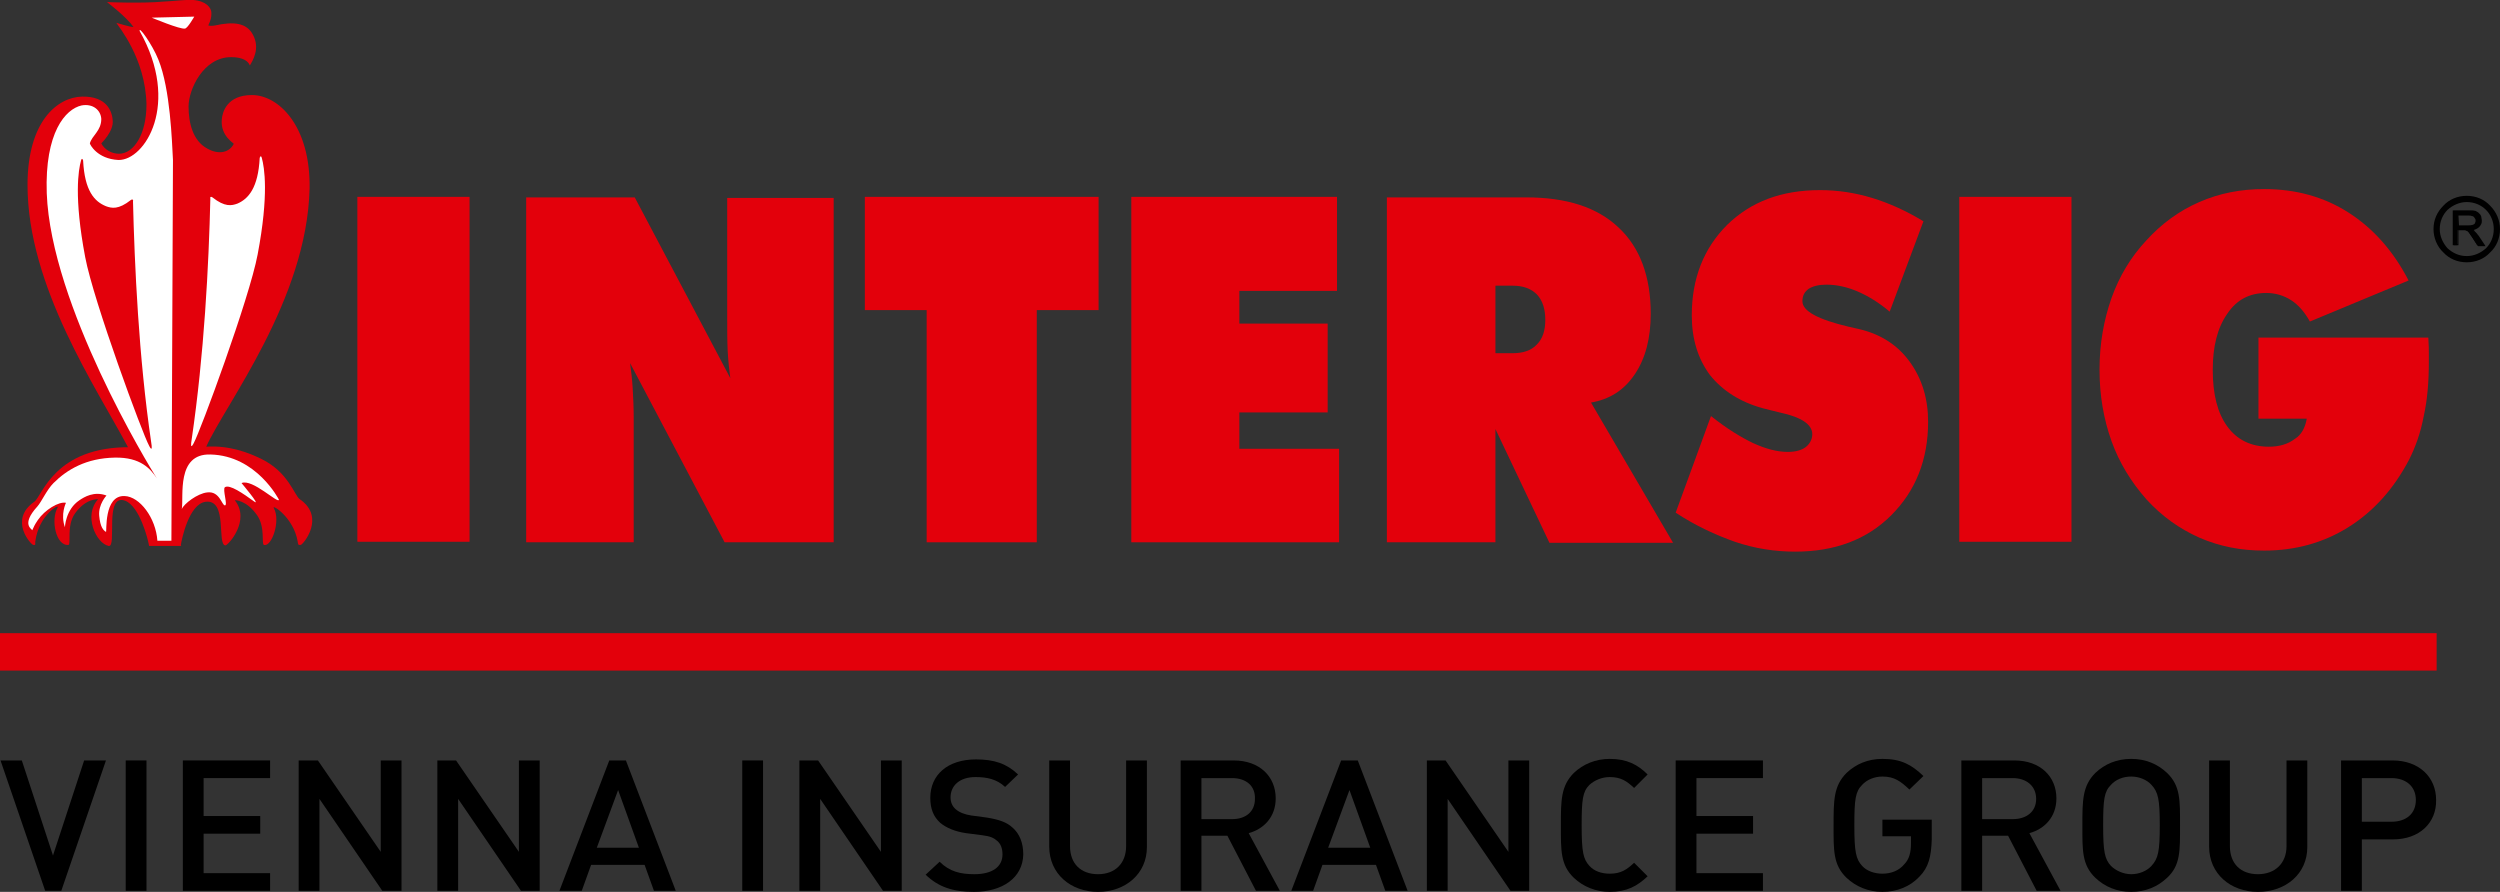
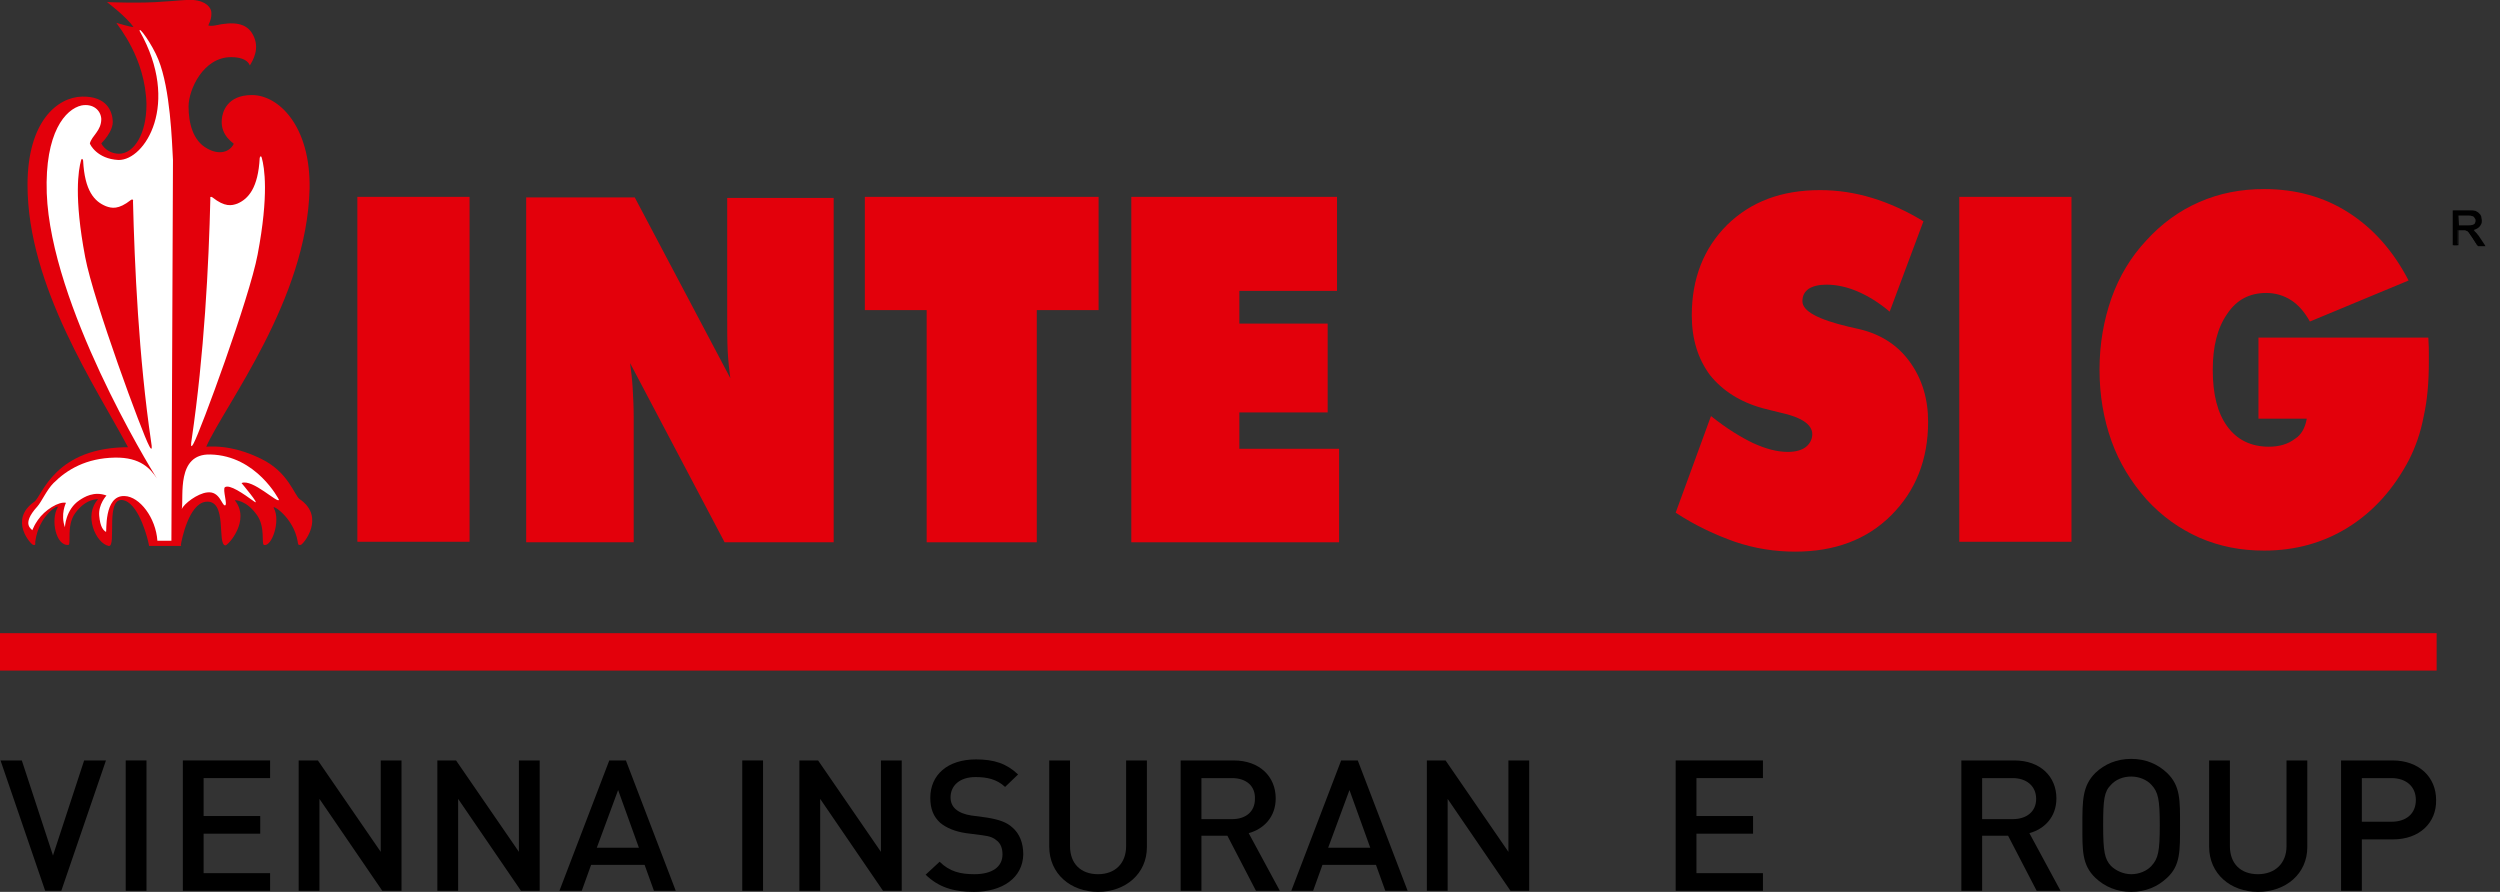
<svg xmlns="http://www.w3.org/2000/svg" version="1.1" id="Ebene_1" x="0px" y="0px" viewBox="91 65.3 481.3 171.7" style="enable-background:new 91 65.3 481.3 171.7;" xml:space="preserve">
  <rect x="91" y="65.3" width="481.3" height="171.7" fill="#333333" stroke="none" />
  <style type="text/css">

	.st0{fill:#E3000B;}

	.st1{fill:#FFFFFF;}

</style>
  <g>
    <g>
      <path class="st0" d="M192.3,169.7v-66.4h20.9l18.4,34.8c-0.2-1.5-0.4-3.3-0.5-5.1c-0.1-1.9-0.1-4.3-0.1-7.3v-22.3h20.5v66.3h-21     l-18.2-34.5c0.2,1.5,0.4,3.1,0.5,4.8c0.1,1.7,0.2,3.6,0.2,5.7v24L192.3,169.7L192.3,169.7z" />
      <polygon class="st0" points="269.4,169.7 269.4,125 257.5,125 257.5,103.2 302.5,103.2 302.5,125 290.6,125 290.6,169.7   " />
      <polygon class="st0" points="308.8,169.7 308.8,103.2 348.4,103.2 348.4,121.3 329.6,121.3 329.6,127.6 346.6,127.6 346.6,144.7      329.6,144.7 329.6,151.7 348.8,151.7 348.8,169.7   " />
-       <path class="st0" d="M378.9,120.3v13h3.3c2,0,3.6-0.5,4.7-1.7c1.1-1.1,1.6-2.7,1.6-4.7c0-2.1-0.5-3.7-1.6-4.9     c-1.1-1.1-2.6-1.7-4.7-1.7L378.9,120.3L378.9,120.3z M358,169.7v-66.4h26.8c7.8,0,13.7,1.9,17.8,5.8c4.1,3.8,6.2,9.4,6.2,16.6     c0,4.7-1,8.6-3.1,11.7s-4.9,4.8-8.4,5.4l15.8,27h-23.8l-10.4-21.9v21.8H358z" />
      <path class="st0" d="M413.6,164l6.8-18.6c3,2.4,5.8,4.1,8.1,5.2c2.4,1.1,4.6,1.7,6.7,1.7c1.4,0,2.6-0.3,3.4-0.9     c0.8-0.6,1.3-1.5,1.3-2.5c0-1.9-2.1-3.3-6.3-4.2c-1.3-0.3-2.4-0.6-3.2-0.8c-4.4-1.2-7.8-3.4-10.2-6.4c-2.3-3.1-3.5-6.9-3.5-11.5     c0-7.1,2.3-12.9,6.8-17.4c4.6-4.5,10.5-6.7,17.9-6.7c3.4,0,6.7,0.5,10,1.5s6.6,2.5,9.9,4.5l-6.5,17.4c-2-1.7-4.1-3-6.2-3.9     c-2.1-0.9-4.1-1.3-6-1.3c-1.5,0-2.6,0.3-3.4,0.8c-0.8,0.6-1.2,1.3-1.2,2.4c0,1.9,3,3.5,8.9,4.9c0.9,0.2,1.7,0.4,2.2,0.5     c4.1,1,7.3,3.1,9.6,6.3c2.3,3.2,3.5,7,3.5,11.5c0,7.3-2.4,13.3-7.1,18c-4.7,4.7-10.9,7-18.5,7c-3.9,0-7.8-0.6-11.6-1.9     C421.3,168.3,417.4,166.5,413.6,164" />
      <rect x="468.2" y="103.2" class="st0" width="21.6" height="66.4" />
      <path class="st0" d="M535.1,145.9h-9.3v-15.6h32.7c0.1,1.4,0.1,2.4,0.1,3c0,0.7,0,1.3,0,1.8c0,3.8-0.3,7.3-1,10.4     c-0.6,3.2-1.6,5.9-2.8,8.3c-3,5.7-6.9,10-11.7,13c-4.8,3-10.2,4.5-16.2,4.5c-4.5,0-8.6-0.8-12.5-2.5c-3.8-1.7-7.2-4.1-10.2-7.4     c-2.9-3.3-5.2-7-6.7-11.2s-2.3-8.8-2.3-13.7c0-5,0.8-9.5,2.3-13.8c1.5-4.2,3.7-7.9,6.7-11.1c2.9-3.2,6.3-5.7,10.2-7.4     c3.9-1.7,8-2.5,12.5-2.5c6.1,0,11.5,1.5,16.2,4.5c4.7,3,8.6,7.3,11.6,13.1l-19,7.9c-1-1.8-2.2-3.2-3.6-4.1s-3-1.4-4.8-1.4     c-3.2,0-5.7,1.3-7.5,4c-1.9,2.7-2.8,6.3-2.8,10.8c0,4.7,0.9,8.3,2.8,10.9s4.6,3.9,8,3.9c2,0,3.7-0.5,5-1.5     C534.1,149,534.8,147.6,535.1,145.9" />
-       <path d="M565.9,103c1.8,0,3.4,0.7,4.5,1.9l0,0c1.2,1.2,1.9,2.8,1.9,4.5c0,1.8-0.7,3.4-1.9,4.5l0,0c-1.1,1.2-2.7,1.9-4.5,1.9     c-1.8,0-3.4-0.7-4.5-1.9c-1.2-1.1-1.9-2.8-1.9-4.5c0-1.8,0.7-3.3,1.9-4.5C562.5,103.7,564.1,103,565.9,103 M569.6,105.7     c-0.9-0.9-2.2-1.5-3.7-1.5c-1.4,0-2.7,0.6-3.7,1.5l0,0c-0.9,0.9-1.5,2.2-1.5,3.7c0,1.4,0.6,2.7,1.5,3.7c1,0.9,2.2,1.5,3.7,1.5     c1.4,0,2.7-0.6,3.7-1.5l0,0c0.9-0.9,1.5-2.2,1.5-3.7S570.5,106.6,569.6,105.7L569.6,105.7z" />
      <path d="M563.4,112.5v-6.6h2.9c0.6,0,1,0.1,1.3,0.2c0.3,0.1,0.5,0.3,0.7,0.6c0.2,0.3,0.3,0.6,0.3,1c0,0.5-0.1,0.9-0.5,1.2     c-0.3,0.3-0.8,0.5-1.4,0.6c0.2,0.1,0.4,0.2,0.5,0.3c0.3,0.2,0.5,0.5,0.7,0.9l1.1,1.8h-1.1l-0.9-1.4c-0.3-0.4-0.5-0.7-0.6-0.9     c-0.2-0.2-0.3-0.4-0.4-0.4c-0.1-0.1-0.3-0.1-0.4-0.2c-0.1,0-0.3,0-0.5,0h-1v2.9H563.4z M564.2,108.8h1.9c0.4,0,0.7-0.1,0.9-0.1     c0.2-0.1,0.4-0.2,0.5-0.4c0.1-0.2,0.2-0.4,0.2-0.6c0-0.3-0.1-0.6-0.3-0.8c-0.2-0.2-0.6-0.3-1.1-0.3h-2.1L564.2,108.8L564.2,108.8z     " />
      <path d="M563.2,112.5v-6.6v-0.1h0.1h2.9c0.3,0,0.6,0,0.8,0c0.2,0,0.4,0.1,0.6,0.1c0.2,0.1,0.3,0.2,0.5,0.3     c0.1,0.1,0.3,0.3,0.4,0.4c0.1,0.2,0.2,0.3,0.2,0.5s0.1,0.4,0.1,0.6c0,0.3,0,0.5-0.1,0.7s-0.2,0.4-0.4,0.6     c-0.2,0.2-0.4,0.3-0.6,0.4s-0.3,0.1-0.5,0.2c0.1,0,0.2,0.1,0.2,0.2c0.1,0.1,0.3,0.3,0.4,0.4c0.1,0.1,0.2,0.3,0.4,0.5l1.2,1.8     l0.1,0.2h-0.2h-1.1h-0.1l-0.1-0.1l-0.9-1.4c-0.1-0.2-0.2-0.4-0.3-0.5s-0.2-0.3-0.3-0.4s-0.2-0.2-0.2-0.3c-0.1-0.1-0.1-0.1-0.2-0.2     c-0.1,0-0.1-0.1-0.2-0.1c-0.1,0-0.1,0-0.2-0.1c-0.1,0-0.1,0-0.2,0c-0.1,0-0.2,0-0.3,0h-0.9v2.8v0.1h-0.1h-0.9H563.2L563.2,112.5     L563.2,112.5z M563.5,106v6.3h0.6v-2.8v-0.1h0.1h1c0.1,0,0.2,0,0.3,0s0.2,0,0.2,0l0,0c0.1,0,0.1,0,0.2,0.1c0.1,0,0.2,0.1,0.2,0.1     c0.1,0,0.2,0.1,0.2,0.2c0.1,0.1,0.2,0.2,0.2,0.3c0.1,0.1,0.2,0.2,0.3,0.4c0.1,0.1,0.2,0.3,0.3,0.5l0,0l0.8,1.3h0.8l-1-1.6     c-0.1-0.2-0.2-0.3-0.3-0.5s-0.2-0.3-0.4-0.4c-0.1,0-0.1-0.1-0.2-0.1c-0.1-0.1-0.2-0.1-0.3-0.2v-0.2c0.3,0,0.6-0.1,0.8-0.2     c0.2-0.1,0.4-0.2,0.5-0.4l0,0c0.1-0.1,0.2-0.3,0.3-0.5l0,0c0.1-0.2,0.1-0.4,0.1-0.6s0-0.3-0.1-0.5c0-0.1-0.1-0.3-0.2-0.4     s-0.2-0.2-0.3-0.3c-0.1-0.1-0.2-0.2-0.4-0.2c-0.1-0.1-0.3-0.1-0.5-0.1c-0.2,0-0.5,0-0.8,0L563.5,106L563.5,106z M564.4,108.7h1.7     c0.2,0,0.4,0,0.5,0s0.3-0.1,0.4-0.1s0.2-0.1,0.3-0.1c0.1-0.1,0.1-0.1,0.2-0.2c0-0.1,0.1-0.2,0.1-0.2c0-0.1,0-0.2,0-0.3     c0-0.1,0-0.3-0.1-0.4s-0.1-0.2-0.2-0.3c-0.1-0.1-0.2-0.2-0.4-0.2c-0.2-0.1-0.4-0.1-0.6-0.1h-2L564.4,108.7L564.4,108.7z      M566.1,108.9h-1.9h-0.1v-0.1v-2.2v-0.1h0.1h2.1c0.3,0,0.5,0,0.7,0.1c0.2,0.1,0.4,0.1,0.5,0.3c0.1,0.1,0.2,0.2,0.3,0.4     c0.1,0.1,0.1,0.3,0.1,0.5c0,0.1,0,0.2,0,0.3c0,0.1-0.1,0.2-0.1,0.3c-0.1,0.1-0.2,0.2-0.2,0.3c-0.1,0.1-0.2,0.1-0.3,0.2     c-0.1,0-0.3,0.1-0.4,0.1l0,0C566.5,108.9,566.3,108.9,566.1,108.9" />
      <rect x="159.8" y="103.2" class="st0" width="21.6" height="66.4" />
    </g>
    <g>
      <polygon class="st0" points="91,194.4 560.1,194.4 560.1,187.2 91,187.2   " />
    </g>
    <g>
      <path d="M102.8,236.8h-3.1l-8.6-25.1h4.1l6,18.3l6-18.3h4.2L102.8,236.8z" />
      <path d="M115.2,236.8v-25.1h4v25.1H115.2z" />
-       <path d="M126.2,236.8v-25.1H143v3.4h-12.8v7.3h10.9v3.4h-10.9v7.6H143v3.4H126.2L126.2,236.8z" />
+       <path d="M126.2,236.8v-25.1H143v3.4h-12.8v7.3h10.9v3.4h-10.9v7.6H143v3.4L126.2,236.8z" />
      <path d="M164.6,236.8l-12.1-17.7v17.7h-4v-25.1h3.7l12.1,17.6v-17.6h4v25.1H164.6z" />
      <path d="M191.3,236.8l-12.1-17.7v17.7h-4v-25.1h3.6l12.1,17.6v-17.6h4v25.1H191.3z" />
      <path d="M216.9,236.8l-1.8-5h-10.3l-1.8,5h-4.3l9.6-25.1h3.2l9.6,25.1H216.9z M210,217.4l-4.1,11.1h8.1L210,217.4z" />
      <path d="M233.9,236.8v-25.1h4v25.1H233.9z" />
      <path d="M261,236.8l-12.1-17.7v17.7h-4v-25.1h3.6l12.1,17.6v-17.6h4v25.1H261z" />
      <path d="M278.5,237c-4,0-6.8-0.9-9.3-3.3l2.7-2.5c1.9,1.9,4,2.4,6.7,2.4c3.4,0,5.4-1.4,5.4-3.8c0-1.1-0.3-2-1-2.6     s-1.3-0.9-2.9-1.1l-3.1-0.4c-2.1-0.3-3.8-1-5-2c-1.3-1.2-1.9-2.7-1.9-4.8c0-4.4,3.3-7.4,8.8-7.4c3.5,0,5.9,0.8,8.1,2.9l-2.5,2.4     c-1.6-1.5-3.5-1.9-5.7-1.9c-3.1,0-4.8,1.7-4.8,3.9c0,0.9,0.3,1.7,1,2.3c0.7,0.6,1.7,1,3,1.2l3,0.4c2.4,0.4,3.8,0.9,4.9,1.9     c1.4,1.2,2.1,3,2.1,5.2C287.9,234.3,284,237,278.5,237z" />
      <path d="M302.4,237c-5.3,0-9.4-3.5-9.4-8.7v-16.6h4v16.5c0,3.4,2.1,5.4,5.4,5.4s5.4-2.1,5.4-5.4v-16.5h4v16.7     C311.8,233.5,307.7,237,302.4,237z" />
      <path d="M332.8,236.8l-5.5-10.6h-5v10.6h-4v-25.1h10.2c5,0,8.1,3.1,8.1,7.3c0,3.6-2.3,5.9-5.2,6.7l6,11.1H332.8z M328.2,215.1     h-5.9v7.9h5.9c2.6,0,4.4-1.4,4.4-3.9C332.7,216.6,330.9,215.1,328.2,215.1z" />
      <path d="M357.7,236.8l-1.8-5h-10.3l-1.8,5h-4.2l9.6-25.1h3.2l9.6,25.1H357.7z M350.8,217.4l-4.1,11.1h8.1L350.8,217.4z" />
      <path d="M381.8,236.8l-12.1-17.7v17.7h-4v-25.1h3.6l12.1,17.6v-17.6h4v25.1H381.8z" />
-       <path d="M400.9,237c-2.7,0-5.1-1-6.9-2.7c-2.6-2.5-2.5-5.3-2.5-10.1c0-4.8,0-7.6,2.5-10.1c1.8-1.7,4.2-2.7,6.9-2.7     c3.3,0,5.4,1.1,7.3,3l-2.6,2.6c-1.4-1.3-2.5-2.1-4.7-2.1c-1.5,0-2.9,0.6-3.9,1.5c-1.3,1.3-1.5,2.8-1.5,7.8c0,5.1,0.3,6.5,1.5,7.8     c0.9,1,2.3,1.5,3.9,1.5c2.2,0,3.3-0.8,4.7-2.1l2.6,2.6C406.2,235.9,404.2,237,400.9,237z" />
      <path d="M413.6,236.8v-25.1h16.8v3.4h-12.8v7.3h10.9v3.4h-10.9v7.6h12.8v3.4H413.6L413.6,236.8z" />
-       <path d="M460.5,234.1c-1.8,1.9-4.3,2.9-7.1,2.9c-2.7,0-5.1-1-6.9-2.7c-2.6-2.5-2.5-5.3-2.5-10.1c0-4.8,0-7.6,2.5-10.1     c1.8-1.7,4.1-2.7,6.9-2.7c3.6,0,5.6,1.1,7.9,3.3l-2.7,2.6c-1.7-1.6-2.9-2.5-5.2-2.5c-1.5,0-3,0.6-3.9,1.6     c-1.3,1.3-1.5,2.8-1.5,7.8c0,5.1,0.3,6.5,1.5,7.8c0.9,1,2.4,1.5,3.9,1.5c1.7,0,3.2-0.6,4.2-1.8c1-1,1.3-2.4,1.3-4v-1.4h-5.5v-3.2     h9.5v3.8C462.8,230.2,462.3,232.3,460.5,234.1z" />
      <path d="M483.1,236.8l-5.5-10.6h-5v10.6h-4v-25.1h10.2c5,0,8.1,3.1,8.1,7.3c0,3.6-2.3,5.9-5.2,6.7l6,11.1H483.1z M478.5,215.1     h-5.9v7.9h5.9c2.6,0,4.5-1.4,4.5-3.9S481.1,215.1,478.5,215.1z" />
      <path d="M508.2,234.3c-1.8,1.7-4.1,2.7-6.9,2.7c-2.8,0-5.1-1-6.9-2.7c-2.6-2.5-2.5-5.3-2.5-10.1c0-4.8,0-7.6,2.5-10.1     c1.8-1.7,4.1-2.7,6.9-2.7c2.8,0,5.1,1,6.9,2.7c2.6,2.5,2.5,5.3,2.5,10.1C510.7,229.1,510.8,231.9,508.2,234.3z M505.2,216.4     c-0.9-1-2.4-1.6-3.9-1.6c-1.6,0-3,0.6-3.9,1.6c-1.3,1.3-1.5,2.8-1.5,7.8c0,5.1,0.3,6.5,1.5,7.8c0.9,0.9,2.4,1.6,3.9,1.6     s3-0.6,3.9-1.6c1.3-1.4,1.6-2.8,1.6-7.8C506.8,219.2,506.5,217.8,505.2,216.4z" />
      <path d="M525.7,237c-5.3,0-9.4-3.5-9.4-8.7v-16.6h4v16.5c0,3.4,2.1,5.4,5.4,5.4s5.5-2.1,5.5-5.4v-16.5h4v16.7     C535.2,233.5,531.1,237,525.7,237z" />
      <path d="M551.7,226.9h-6v9.9h-4v-25.1h9.9c5.1,0,8.4,3.2,8.4,7.6C560.1,223.7,556.8,226.9,551.7,226.9z M551.4,215.1h-5.7v8.4h5.7     c2.8,0,4.7-1.5,4.7-4.2C556.1,216.7,554.2,215.1,551.4,215.1z" />
    </g>
    <g>
      <path class="st0" d="M124.6,151.1c0.2,4.6,0.8,19.1,1.3,19.3c-1.2,0-6.2,0-6.2,0c-0.2-1.3-1.8-7.6-4.6-8.7     c-4.1-1.5-1.5,9.1-3.2,8.7c-2.4-0.5-4.9-5.9-2-9c0,0-2.4-0.2-4.5,2.8c-1.6,2.3-0.7,5.9-1.2,6c-2.4,0.3-3.5-4.8-2.1-7.2     c0.4-0.8-3.6,1.4-4.3,6.5c-0.1,0.5,0.2,0.8-0.4,0.7c-0.4,0-4.8-4.8,0.2-8.3c1.5-1,3.8-10.7,18.6-10.5" />
      <g>
        <path class="st0" d="M111.6,65.7c0,0,3.7,2.8,5.1,4.8c-0.7,0-2.5-0.6-3.3-0.8c0.4,0.7,5.6,6.8,5.8,15.7c0,5.7-2.4,9.5-5.3,9.5      c-1.4,0-2.8-0.8-3.4-2c0,0,2.4-2.3,2.2-4.4c-0.1-1.6-1-4.7-5.9-4.6c-4.7,0.1-10.5,4.7-10.5,17c0,19.6,13.3,39.1,19.4,50.6      c-2.5-0.1,10.1,18.8,10.1,18.8c0.2-1.3,1.6-8,4.8-8.4c4.3-0.5,2.1,8.3,3.8,8.4c0.5,0,4.9-4.8,1.8-8.7c0,0,2.2-0.1,4.3,2.9      c1.6,2.3,0.8,5.5,1.3,5.7c1.5,0.5,3.3-4.7,1.9-7.1c-0.4-0.8,3.8,1.8,4.6,6.4c0.1,0.5,0,0.8,0.6,0.7c0.4,0,4.9-5.3-0.2-8.8      c-1-0.7-2.2-5.2-7.3-7.7c-2.4-1.2-6.2-2.7-10.7-2.4c3.7-8.2,19.4-28.3,19.9-49.7c0.2-12.1-6-18-11.1-18c-4.8,0-5.7,3.3-5.8,4.7      c-0.3,3.2,2.4,4.6,2.3,4.7c-0.8,1.6-2.8,2.2-5.1,0.9c-2.8-1.5-3.6-5-3.6-8.1c0-3.2,2.8-9.5,8.2-9.5c2.3,0,3.3,0.8,3.6,1.6      c0.6-1,2-3.3,0.6-5.9c-1.2-2.3-3.7-2.6-7.3-1.8c-0.5,0.1-1,0.1-1.3,0c0.5-1.1,0.6-1.5,0.6-2.4c0-1-1-2.3-3.5-2.5      c-1.4-0.1-3.5,0.2-5.6,0.3C118.1,66,111.6,65.7,111.6,65.7" />
        <path class="st1" d="M117.9,71.3c-0.3-1.2,2.4,2.5,3.6,5.5c2.3,5.7,2.6,15.7,2.8,19.3l-0.3,73.3h-2.7c-0.3-4.4-3.4-8.5-6.3-8.6      c-4.1-0.2-3.4,7.1-3.6,6.9c-0.5-0.3-1.1-0.9-1.3-3.1c-0.2-2.2,1.4-3.9,1.4-3.9c-2.4-0.9-4.3,0.3-5.2,0.9      c-2.7,1.8-2.8,5.2-2.8,5.2c-0.9-2.5,0.2-4.7,0.2-4.7c-1.4-0.3-4.1,1.4-5.4,3.3c-0.8,1.2-0.6,1-1.1,2c0.1-0.2-2.3-1,1-4.6      c0.8-0.9,1.8-3.2,3.1-4.5c2.6-2.6,6.3-4.8,11.8-4.9c5-0.1,6.9,2.2,8.1,4c-1.6-2.5-20.4-33.4-21.2-54.9      c-0.4-11.7,3.6-16.2,6.7-16.9c2.2-0.4,3.7,0.9,3.8,2.6c0,2.3-1.8,3.2-2.2,4.7c0,0.2,1.4,3,5.5,3.2      C118.9,96.2,125.8,85.3,117.9,71.3" />
        <path class="st1" d="M144.7,161.5c0,0-4.3-8.5-13.2-8.7c-6.6-0.2-5.1,8.1-5.5,10.5c0.4-1,3-3,4.9-3.2c2.4-0.3,2.8,2.5,3.4,2.5      s-0.5-3.1,0-3.5c0.9-0.6,3.5,1.2,5.7,2.8c1.2,0.8-2.5-3.6-2.5-3.6C139.6,157.4,144.6,162.4,144.7,161.5" />
      </g>
      <path class="st1" d="M141,95.7c0,0,0.2-0.7,0.4,0c0.5,1.8,1.4,7-0.8,18.6c-1.6,8.5-11.1,34.2-12.3,36.3c0,0-0.8,1.7-0.4-0.7     c2.4-16.3,3.3-33.6,3.6-46.5c0,0.4-0.2-0.5,0.4-0.1c2.4,1.9,3.7,1.6,4.8,1.2C138.8,103.6,140.7,101.5,141,95.7" />
      <path class="st0" d="M107,96.2c0,0-0.2-0.7-0.4,0c-0.5,1.8-1.4,7,0.8,18.6c1.6,8.5,11.1,34.2,12.3,36.3c0,0,0.8,1.7,0.4-0.7     c-2.4-16.3-3.2-34.1-3.5-46.5c0,0.5,0.2-0.5-0.4-0.1c-2.4,1.9-3.7,1.6-4.8,1.2C109.2,104.1,107.3,102.1,107,96.2" />
-       <path class="st1" d="M120.2,68.7l8.2-0.2c0,0-1.3,2.3-1.8,2.3C125.7,71,120.2,68.7,120.2,68.7z" />
    </g>
  </g>
</svg>